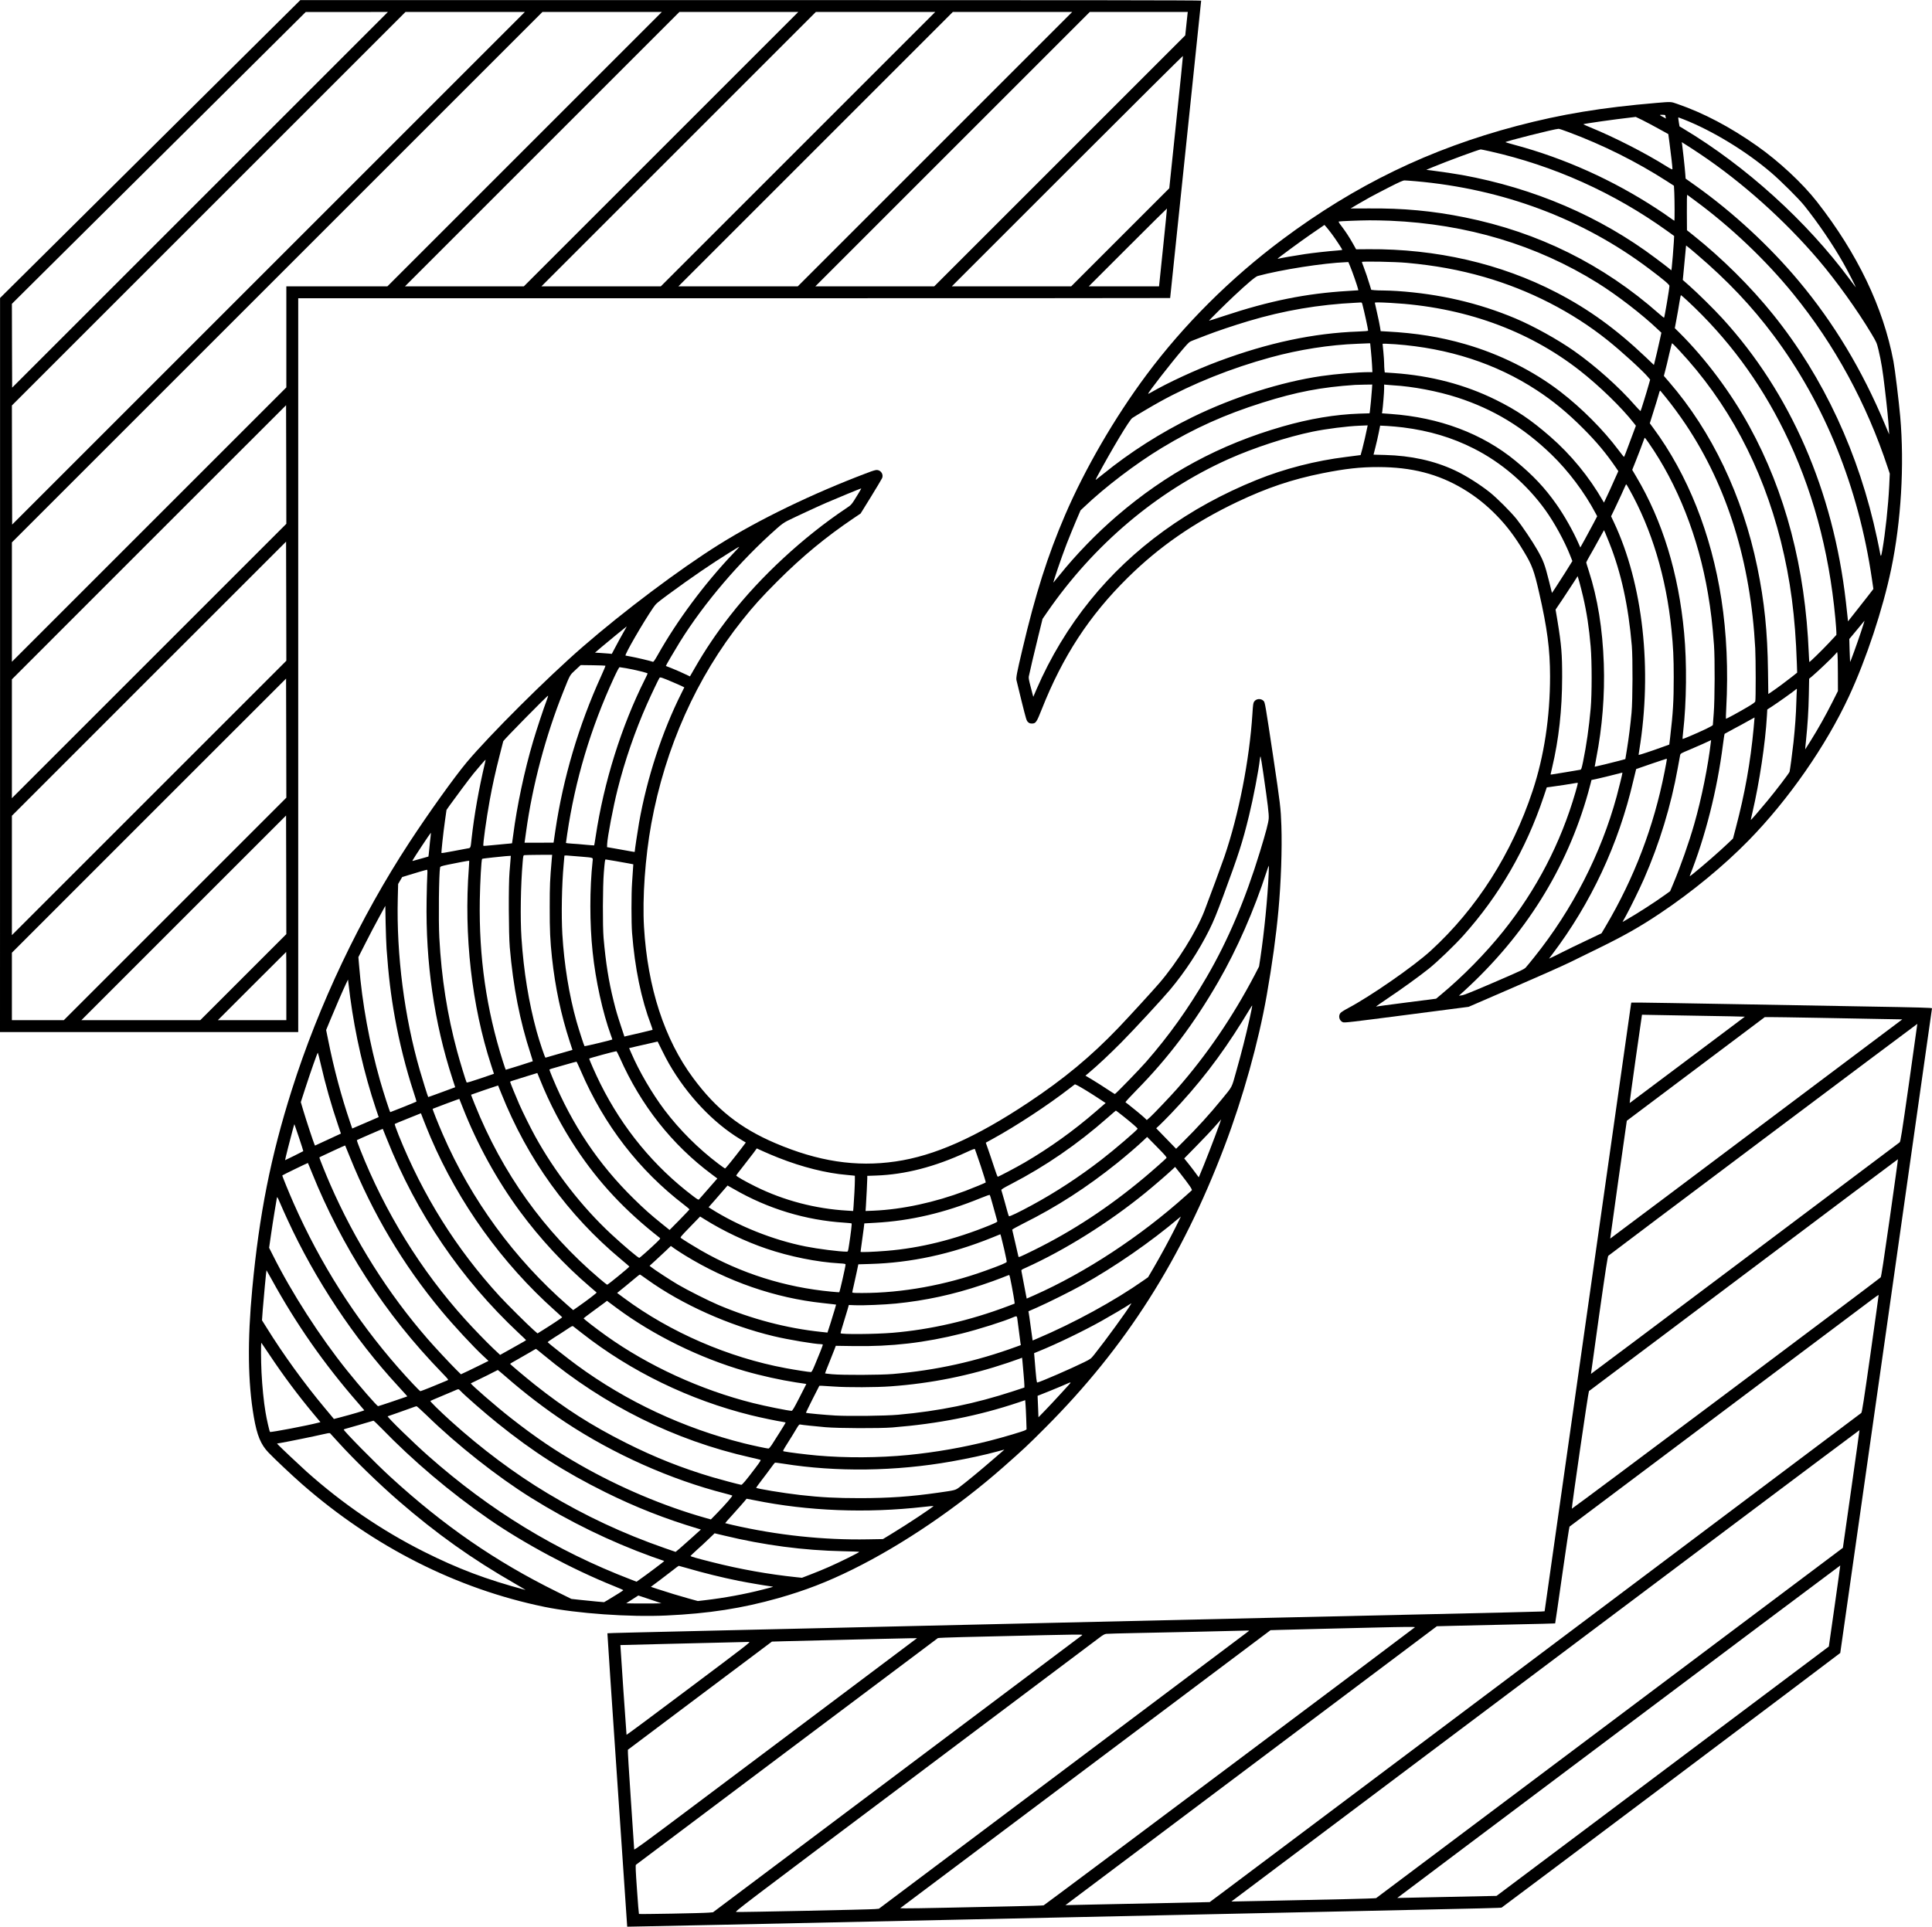
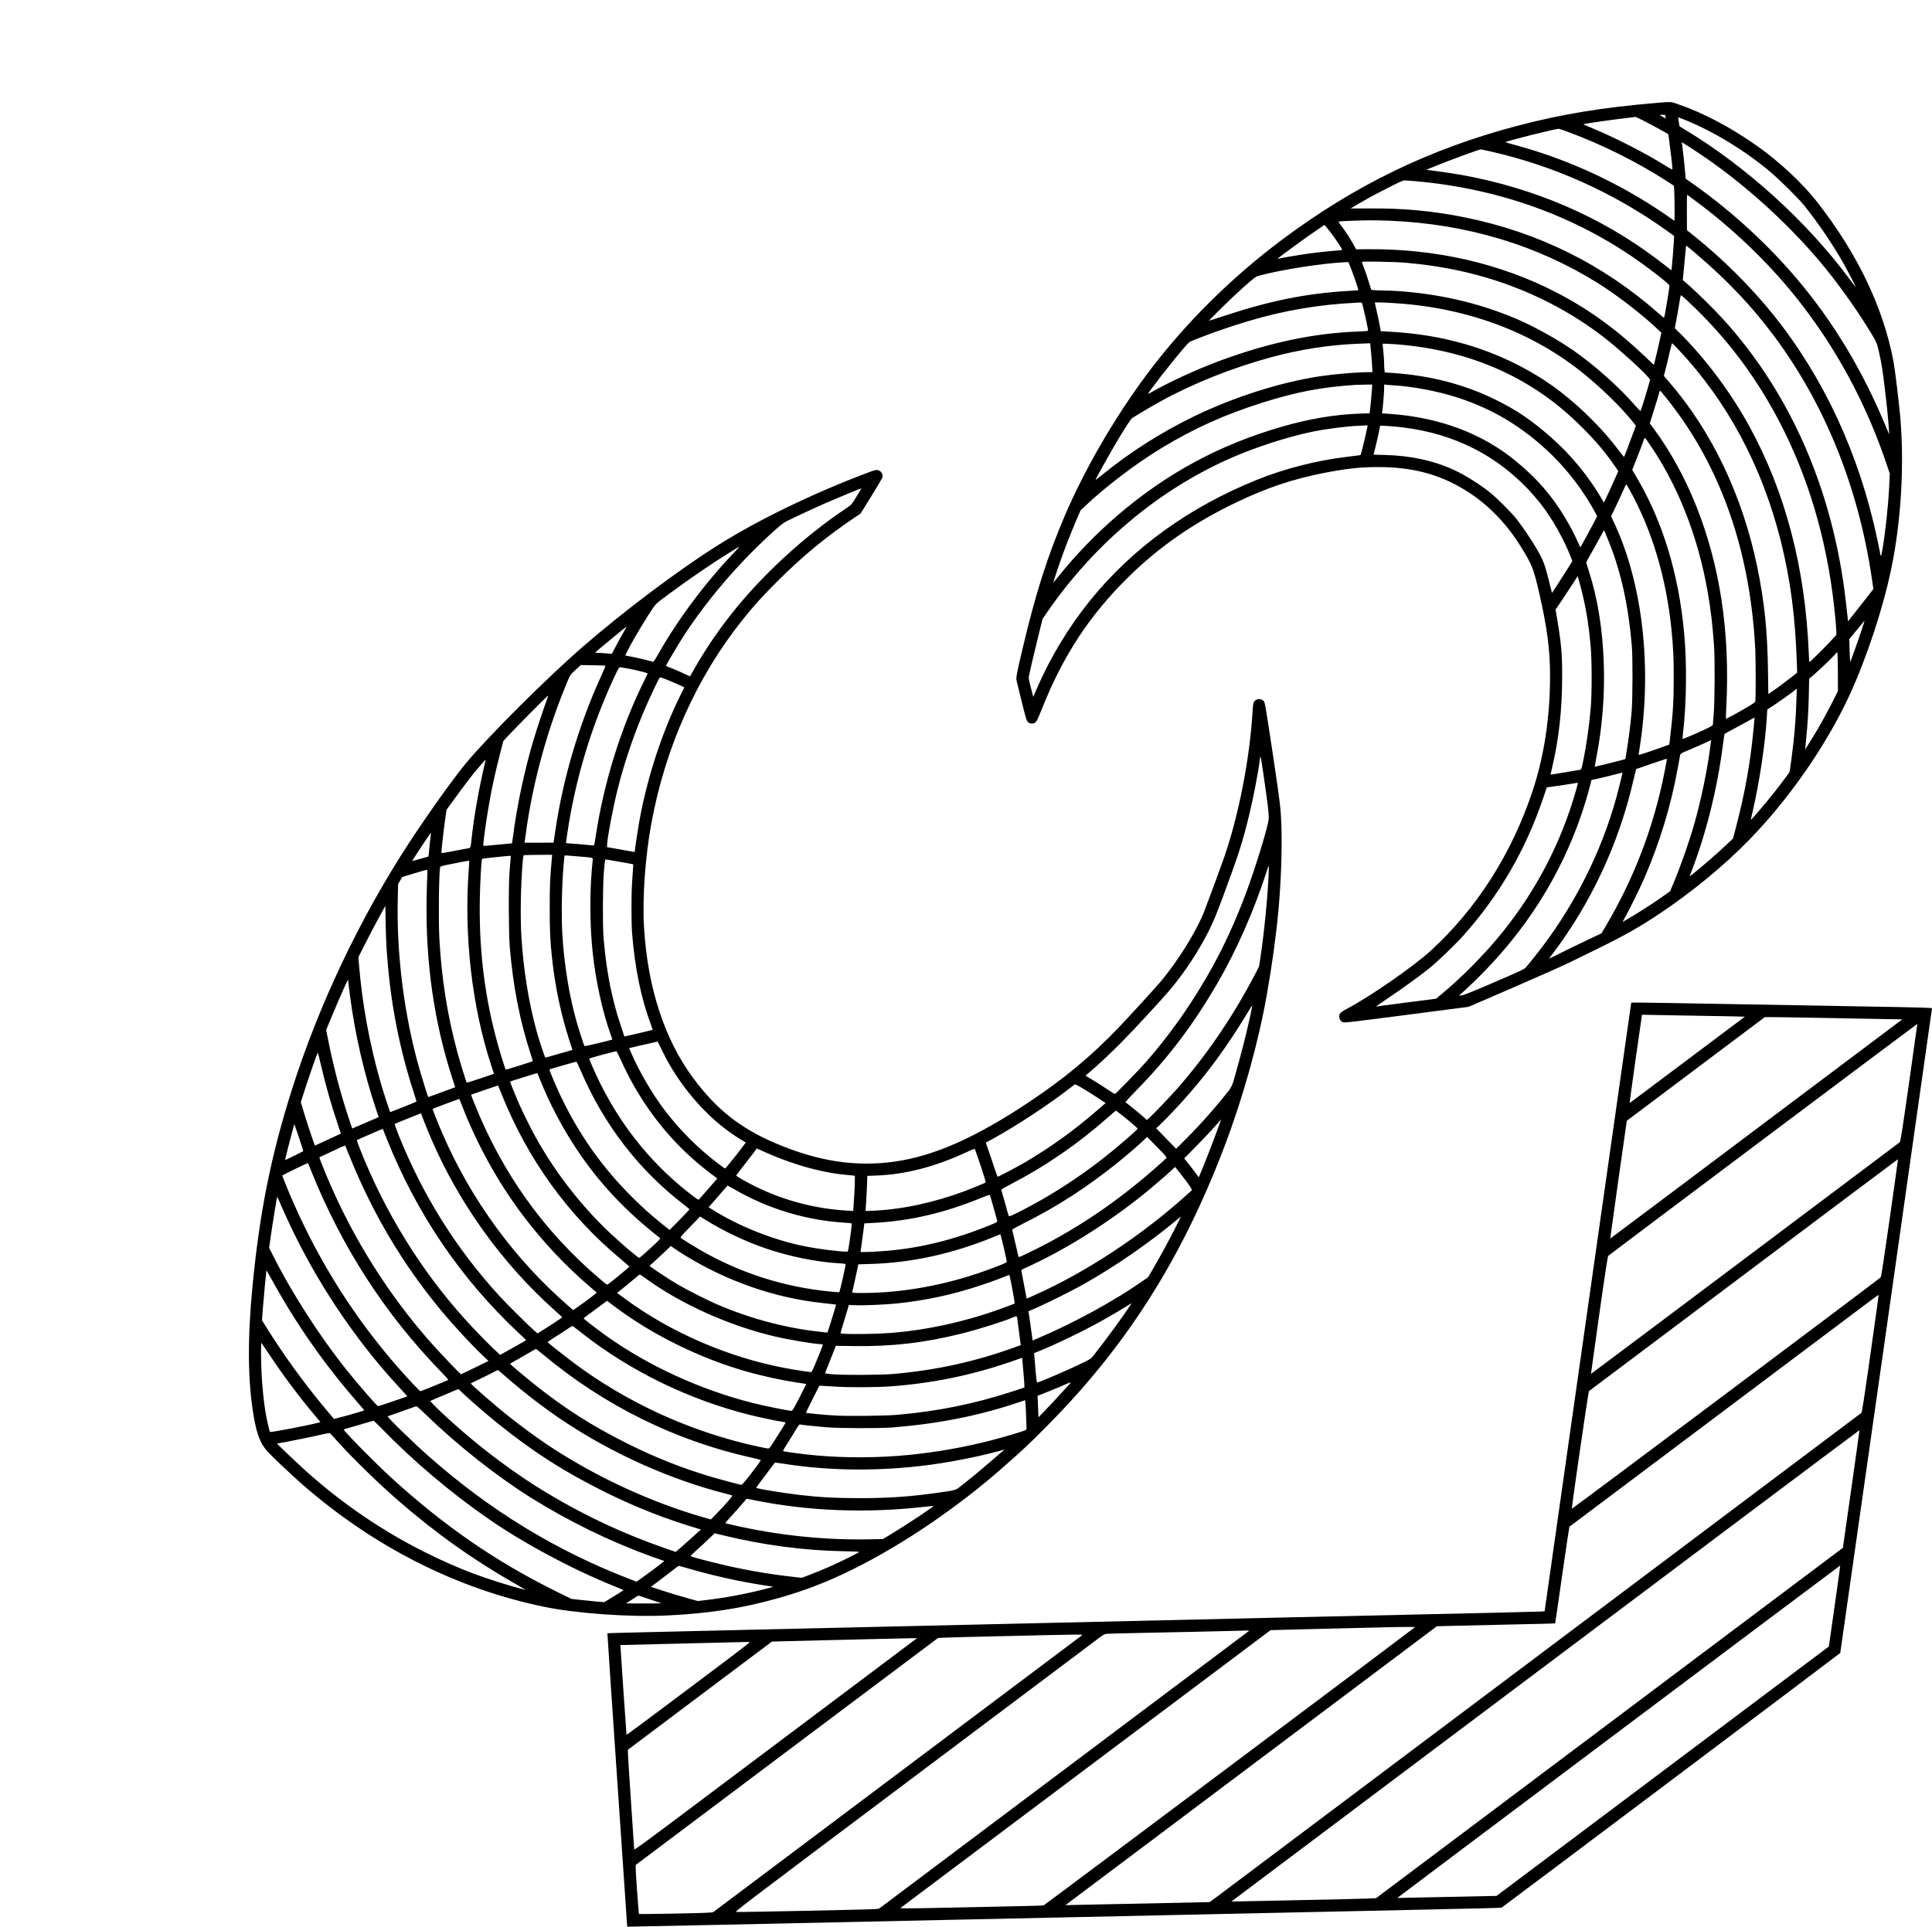
<svg xmlns="http://www.w3.org/2000/svg" version="1.0" width="988.925mm" height="986.356mm" viewBox="0 0 3738 3728" preserveAspectRatio="xMidYMid meet">
  <g transform="translate(0,3728) scale(0.1,-0.1)" fill="#000000" stroke="none">
-     <path d="M2906 34398 l-2905 -2883 0 -7102 -1 -7103 2885 0 2885 0 0 7100 0 7100 8435 0 c4639 0 8435 2 8435 4 0 3 135 1296 300 2875 165 1578 300 2874 300 2880 0 8 -2479 11 -8715 11 l-8714 0 -2905 -2882z m964 -983 l-3635 -3635 -3 811 -2 811 617 613 c340 337 1619 1607 2843 2823 l2225 2211 795 0 795 1 -3635 -3635z m1325 -1325 l-4960 -4960 -3 1152 -2 1153 3807 3807 3808 3808 1155 0 1155 0 -4960 -4960z m4955 2305 l-2655 -2655 -977 0 -978 0 0 -978 0 -977 -2655 -2655 -2655 -2655 0 1155 0 1155 5132 5132 5133 5133 1155 0 1155 0 -2655 -2655z m2640 0 l-2655 -2655 -1150 0 -1150 0 2655 2655 2655 2655 1150 0 1150 0 -2655 -2655z m2650 0 l-2655 -2655 -1155 0 -1155 0 2655 2655 2655 2655 1155 0 1155 0 -2655 -2655z m2650 0 l-2655 -2655 -1155 0 -1155 0 2655 2655 2655 2655 1155 0 1155 0 -2655 -2655z m4885 2608 c-3 -27 -14 -129 -24 -227 l-19 -179 -2428 -2428 -2429 -2429 -1150 0 -1150 0 2655 2655 2655 2655 948 0 948 0 -6 -47z m-219 -2091 l-133 -1274 -949 -949 -949 -949 -1155 0 -1155 0 2235 2235 c1229 1229 2236 2230 2237 2223 2 -7 -57 -586 -131 -1286z m-253 -2421 l-78 -751 -680 0 -680 0 755 755 c415 415 756 753 758 751 2 -2 -32 -342 -75 -755z m-19618 -8001 l-2655 -2655 0 1150 0 1150 2652 2653 2653 2652 3 -1147 2 -1148 -2655 -2655z m0 -2650 l-2655 -2655 0 1155 0 1155 2652 2653 2653 2652 3 -1152 2 -1153 -2655 -2655z m503 -2147 l-2153 -2153 -502 0 -503 0 0 652 0 653 2652 2653 2653 2652 3 -1152 2 -1153 -2152 -2152z m1320 -1320 l-833 -833 -1150 0 -1150 0 1980 1980 1980 1980 3 -1147 2 -1148 -832 -832z m832 -173 l0 -660 -662 0 -663 0 660 660 c363 363 661 660 662 660 2 0 3 -297 3 -660z" />
    <path d="M32050 35290 c-1063 -90 -1838 -218 -2704 -446 -1683 -445 -3121 -1141 -4533 -2195 -1005 -750 -1910 -1652 -2633 -2624 -613 -824 -1185 -1809 -1573 -2710 -338 -787 -574 -1529 -827 -2605 -104 -440 -123 -539 -114 -589 4 -20 49 -205 100 -411 88 -351 95 -377 124 -402 24 -22 40 -28 75 -28 75 0 91 24 189 272 407 1030 921 1817 1668 2553 607 599 1281 1065 2113 1462 576 274 1061 438 1655 557 436 87 730 120 1075 119 644 0 1161 -133 1645 -423 242 -145 450 -311 651 -518 196 -202 351 -408 524 -697 157 -260 197 -368 293 -790 157 -686 212 -1101 212 -1621 0 -790 -115 -1548 -338 -2219 -403 -1214 -1080 -2276 -1970 -3091 -331 -303 -1170 -885 -1604 -1114 -65 -34 -129 -75 -143 -91 -47 -57 -23 -151 46 -179 29 -13 145 1 1233 142 l1201 156 870 377 c479 207 969 425 1090 485 121 60 371 182 555 272 502 246 803 417 1184 672 625 418 1233 919 1716 1412 770 786 1499 1832 1945 2794 333 716 653 1682 815 2458 193 926 257 2013 175 2952 -26 293 -103 927 -131 1070 -198 1044 -695 2082 -1478 3085 -280 359 -738 786 -1166 1086 -520 366 -1032 635 -1537 809 -130 45 -112 44 -403 20z m170 -242 c0 -7 3 -24 7 -36 l6 -24 -49 26 c-84 43 -85 46 -21 46 39 0 57 -4 57 -12z m-447 -89 c67 -33 208 -108 313 -166 l192 -106 21 -156 c32 -238 62 -503 59 -522 -2 -12 -28 0 -118 56 -405 254 -997 557 -1467 750 -79 32 -141 60 -140 62 12 11 611 96 932 132 44 4 81 9 83 10 1 0 57 -26 125 -60z m803 12 c554 -218 1207 -615 1693 -1031 185 -158 533 -504 638 -635 271 -339 548 -746 756 -1112 85 -148 258 -487 239 -468 -5 6 -56 73 -113 150 -835 1127 -2012 2193 -3219 2916 l-75 45 -12 70 c-12 71 -15 104 -10 104 2 0 48 -18 103 -39z m-2231 -245 c675 -252 1315 -572 1901 -948 l141 -91 7 -135 c7 -160 8 -542 1 -542 -3 0 -47 30 -98 67 -50 37 -162 113 -247 168 -844 552 -1779 973 -2735 1230 -99 27 -183 52 -188 55 -16 13 948 256 1028 259 11 1 97 -28 190 -63z m2554 -429 c812 -545 1629 -1277 2282 -2042 346 -406 751 -970 1027 -1431 101 -170 102 -173 137 -315 53 -223 81 -395 124 -764 44 -368 66 -600 76 -765 l6 -105 -84 200 c-442 1053 -983 1952 -1664 2767 -567 678 -1279 1336 -2004 1851 l-186 132 -7 95 c-7 103 -53 524 -62 578 l-6 33 98 -62 c55 -34 173 -112 263 -172z m-4075 57 c1238 -278 2404 -803 3434 -1543 l133 -96 -6 -115 c-7 -128 -32 -429 -41 -502 l-7 -48 -56 46 c-31 25 -141 110 -246 188 -1075 809 -2352 1357 -3749 1611 -133 24 -379 61 -591 88 l-100 12 130 54 c282 117 886 339 924 341 8 0 86 -16 175 -36z m-1439 -579 c1695 -149 3240 -728 4525 -1697 268 -201 390 -304 390 -328 0 -51 -94 -607 -104 -617 -2 -3 -46 32 -98 78 -1081 954 -2333 1576 -3758 1864 -623 126 -1193 179 -1863 173 -191 -2 -347 -2 -347 -1 0 2 252 148 370 214 52 29 217 115 365 191 212 108 279 138 310 138 22 0 117 -7 210 -15z m5410 -375 c692 -509 1369 -1152 1900 -1805 804 -989 1417 -2116 1830 -3365 l38 -114 -11 -241 c-19 -386 -75 -906 -133 -1238 -22 -129 -31 -140 -44 -57 -4 25 -29 151 -57 280 -346 1635 -1036 3122 -2012 4335 -432 538 -983 1085 -1544 1533 l-123 98 -2 346 c-1 230 1 344 8 339 6 -5 73 -54 150 -111z m-5900 -390 c1487 -64 2837 -469 4018 -1206 377 -236 855 -604 1161 -895 l70 -66 -28 -129 c-27 -127 -87 -382 -107 -457 l-10 -38 -157 150 c-572 544 -1102 928 -1727 1252 -1080 560 -2329 847 -3633 838 l-244 -2 -61 109 c-80 141 -138 228 -220 337 -44 56 -63 89 -55 92 18 6 402 22 593 23 88 1 268 -3 400 -8z m-1127 -257 c66 -87 202 -293 202 -307 0 -2 -37 -7 -82 -11 -187 -14 -483 -47 -643 -71 -168 -25 -488 -80 -512 -89 -7 -2 -13 -2 -13 1 0 9 465 351 645 474 99 68 198 136 220 151 l40 28 33 -37 c18 -20 68 -83 110 -139z m7062 -394 c596 -509 1064 -1004 1486 -1569 992 -1329 1642 -2938 1902 -4716 l28 -190 -108 -140 c-60 -76 -171 -217 -246 -313 l-137 -174 -8 79 c-4 43 -19 178 -33 299 -246 2152 -1070 4042 -2391 5487 -159 174 -485 496 -647 638 l-118 104 6 56 c7 69 45 463 52 548 l6 62 26 -19 c15 -10 97 -79 182 -152z m-5610 -164 c547 -50 1017 -136 1500 -275 872 -252 1695 -673 2380 -1220 272 -217 683 -592 789 -719 l38 -46 -24 -85 c-49 -175 -155 -515 -161 -522 -4 -4 -53 46 -109 110 -303 349 -770 766 -1181 1054 -317 222 -781 479 -1131 627 -717 301 -1466 475 -2291 531 -80 5 -197 10 -261 10 -64 0 -144 3 -177 6 l-62 7 -26 86 c-34 116 -90 280 -125 369 -16 40 -29 78 -29 84 0 16 649 4 870 -17z m-1096 -72 c40 -94 139 -379 150 -429 l7 -30 -203 -13 c-807 -48 -1515 -191 -2398 -484 -157 -52 -286 -93 -288 -92 -5 5 321 327 483 479 266 249 417 376 460 387 451 122 1270 250 1706 267 l47 2 36 -87z m6524 -662 c775 -720 1393 -1552 1871 -2521 537 -1087 867 -2293 991 -3624 11 -121 20 -243 20 -271 l0 -50 -147 -158 c-131 -139 -364 -367 -376 -367 -2 0 -7 75 -11 168 -67 1653 -452 3123 -1152 4398 -358 653 -851 1311 -1351 1807 l-89 88 31 167 c18 92 43 236 56 320 13 83 27 152 32 152 4 0 60 -49 125 -109z m-6289 -68 c35 -130 111 -480 111 -508 0 -9 -52 -14 -187 -19 -868 -31 -1745 -217 -2708 -576 -435 -162 -982 -415 -1313 -607 -24 -14 -45 -24 -47 -21 -12 12 442 596 667 858 123 143 126 145 199 174 41 15 154 59 251 97 208 81 548 195 826 278 683 204 1356 319 2077 354 33 2 72 4 87 5 24 2 29 -3 37 -35z m546 27 c1400 -75 2652 -522 3655 -1305 385 -301 821 -725 1055 -1026 l36 -46 -80 -214 c-117 -318 -145 -389 -151 -389 -4 0 -50 59 -104 130 -294 393 -710 811 -1126 1132 -526 405 -1178 730 -1849 922 -481 138 -942 212 -1502 242 l-126 7 -12 76 c-6 42 -31 164 -56 271 -25 107 -45 198 -45 202 0 11 76 10 305 -2z m-395 -782 c0 -2 7 -66 14 -143 8 -77 18 -202 22 -277 l7 -138 -59 0 c-235 -1 -639 -34 -929 -76 -781 -114 -1702 -408 -2490 -793 -620 -304 -1204 -675 -1735 -1106 -69 -55 -131 -105 -138 -109 -7 -4 4 23 24 61 291 539 626 1098 681 1135 65 44 400 242 535 316 639 353 1381 649 2140 857 555 152 1142 244 1688 264 107 5 205 9 218 9 12 1 22 1 22 0z m5968 -125 c949 -1012 1615 -2259 1977 -3703 186 -746 280 -1456 310 -2365 l6 -180 -108 -86 c-111 -88 -280 -213 -389 -287 l-61 -41 -6 437 c-10 775 -69 1349 -208 2022 -285 1378 -879 2625 -1707 3581 l-100 116 27 104 c16 57 50 200 76 317 27 116 52 212 56 212 4 0 61 -57 127 -127z m-5483 107 c1031 -76 1949 -374 2735 -888 319 -208 603 -442 905 -746 256 -256 441 -478 629 -753 l47 -69 -85 -189 c-46 -105 -108 -242 -139 -305 l-54 -115 -19 33 c-267 465 -618 894 -1020 1244 -374 326 -652 514 -1057 714 -594 293 -1254 466 -1968 516 l-177 12 -6 51 c-3 27 -6 84 -6 125 0 41 -7 143 -15 225 -8 83 -15 151 -15 153 0 5 112 1 245 -8z m-451 -872 c-6 -104 -32 -373 -40 -429 l-6 -36 -197 -6 c-467 -16 -964 -99 -1486 -249 -1215 -349 -2245 -905 -3206 -1731 -395 -340 -789 -746 -1109 -1144 -57 -71 -109 -135 -117 -143 -19 -21 151 478 254 745 47 121 127 317 177 435 l92 215 70 66 c405 386 996 836 1499 1141 633 383 1225 649 1955 879 654 206 1133 298 1790 342 25 2 109 4 187 5 l143 2 -6 -92z m411 77 c377 -21 861 -113 1242 -236 697 -226 1274 -575 1821 -1104 324 -313 639 -731 851 -1132 l33 -62 -72 -138 c-40 -76 -113 -212 -163 -302 l-91 -164 -35 79 c-104 238 -275 540 -426 754 -226 322 -453 563 -794 844 -642 528 -1472 840 -2416 907 l-167 12 6 37 c12 77 36 368 36 443 l0 77 38 -4 c20 -3 82 -8 137 -11z m5276 -235 c118 -145 267 -347 386 -525 803 -1203 1253 -2655 1343 -4330 11 -210 12 -985 1 -1025 -5 -19 -42 -46 -146 -108 -183 -108 -416 -235 -422 -229 -2 3 0 92 6 199 40 742 8 1454 -94 2115 -195 1263 -652 2411 -1317 3311 l-68 92 73 233 c41 127 84 272 98 320 22 81 25 87 39 70 8 -10 54 -66 101 -123z m-5776 -572 c-22 -114 -70 -321 -97 -423 l-33 -120 -55 -7 c-30 -4 -131 -17 -225 -29 -589 -72 -1196 -228 -1730 -444 -1312 -530 -2405 -1321 -3223 -2333 -417 -516 -770 -1100 -1036 -1716 l-64 -149 -11 39 c-5 21 -26 101 -46 178 -26 99 -35 149 -30 175 11 62 102 451 186 791 l80 325 86 125 c904 1312 2131 2348 3509 2966 496 222 1134 430 1634 533 264 54 658 104 900 114 41 2 94 4 118 5 l44 2 -7 -32z m693 -8 c505 -64 945 -195 1362 -406 541 -272 1033 -696 1392 -1197 173 -241 365 -592 474 -866 l46 -117 -137 -220 c-76 -120 -165 -259 -198 -308 l-60 -89 -57 229 c-81 324 -110 401 -230 610 -90 159 -295 462 -396 589 -114 142 -379 407 -519 519 -196 156 -477 333 -683 428 -396 184 -844 282 -1342 295 l-225 6 37 146 c21 80 49 207 64 281 l27 135 139 -7 c76 -4 214 -17 306 -28z m4747 -294 c564 -809 964 -1825 1150 -2919 56 -328 87 -593 117 -997 19 -260 16 -1057 -5 -1324 -9 -115 -17 -215 -17 -223 0 -9 -54 -40 -132 -77 -188 -89 -447 -200 -453 -194 -3 3 2 63 10 134 66 574 74 1336 19 1919 -106 1150 -419 2170 -926 3022 l-78 132 71 178 c57 142 135 348 164 431 2 6 7 12 9 12 3 0 35 -42 71 -94z m-377 -894 c438 -776 720 -1713 821 -2722 34 -337 44 -543 44 -925 0 -458 -13 -684 -69 -1161 l-17 -141 -161 -58 c-174 -64 -427 -147 -432 -143 -1 2 4 41 12 88 256 1569 72 3222 -492 4418 l-53 112 76 158 c77 162 162 345 194 420 10 23 20 42 23 42 3 0 27 -39 54 -88z m-381 -1047 c229 -576 369 -1215 435 -1990 20 -235 17 -1061 -5 -1295 -24 -254 -51 -469 -88 -702 l-32 -196 -121 -33 c-115 -31 -469 -117 -472 -115 -1 1 13 78 31 171 116 592 166 1223 145 1825 -23 670 -120 1269 -291 1796 -27 83 -49 156 -49 161 0 6 29 60 63 120 35 60 113 198 172 307 l109 198 24 -53 c13 -30 48 -117 79 -194z m-508 -1040 c71 -306 116 -599 147 -965 25 -287 25 -927 0 -1200 -33 -370 -82 -711 -147 -1027 -28 -133 -34 -152 -53 -157 -11 -3 -133 -23 -271 -46 -137 -22 -262 -42 -277 -45 -16 -2 -28 -3 -28 0 0 2 13 59 29 127 131 551 194 1123 195 1753 1 446 -14 628 -90 1090 l-37 220 135 200 c74 110 170 256 213 324 l79 123 33 -113 c18 -63 50 -190 72 -284z m5372 -697 c-78 -233 -201 -572 -206 -566 -1 2 -5 102 -9 224 l-6 220 68 81 c37 44 103 123 146 176 43 54 80 97 81 97 2 0 -32 -105 -74 -232z m-442 -796 l1 -333 -109 -217 c-131 -259 -271 -509 -416 -741 -58 -94 -107 -171 -108 -171 -2 0 5 75 15 168 32 314 49 577 55 888 l6 311 51 42 c97 81 398 366 444 421 l47 54 7 -44 c3 -25 7 -195 7 -378z m-794 -319 c-2 -16 -7 -121 -10 -235 -6 -226 -24 -480 -55 -773 -22 -202 -67 -537 -76 -569 -9 -28 -259 -357 -423 -555 -154 -187 -323 -382 -327 -378 -1 1 13 67 32 147 135 578 251 1349 280 1868 l7 124 86 55 c110 71 446 310 462 329 18 22 29 16 24 -13z m-836 -733 c-62 -663 -168 -1258 -345 -1930 l-54 -205 -93 -89 c-158 -152 -496 -447 -701 -611 -36 -29 -48 -35 -42 -20 302 760 530 1660 641 2535 14 112 29 207 33 211 4 3 84 47 177 97 94 49 222 119 285 155 63 36 116 65 117 64 0 -1 -7 -94 -18 -207z m-826 -257 c-56 -483 -182 -1106 -323 -1598 -104 -363 -263 -815 -408 -1160 l-59 -140 -79 -57 c-199 -145 -571 -385 -785 -506 l-57 -32 65 117 c89 163 267 526 351 718 300 686 522 1414 652 2138 22 122 43 237 47 255 8 32 14 36 183 106 133 56 410 179 416 185 0 1 -1 -11 -3 -26z m-853 -347 c0 -8 -20 -118 -45 -244 -208 -1057 -586 -2050 -1138 -2984 l-81 -137 -300 -143 c-166 -78 -371 -178 -456 -221 -85 -44 -179 -90 -208 -103 l-52 -23 58 77 c753 992 1289 2140 1572 3362 29 124 54 227 56 229 4 4 568 196 587 199 4 1 7 -4 7 -12z m-860 -262 c0 -18 -68 -295 -111 -454 -302 -1109 -855 -2188 -1593 -3109 -73 -91 -148 -183 -167 -203 -30 -33 -106 -68 -604 -283 -420 -181 -586 -248 -629 -254 l-60 -8 100 90 c1182 1080 1990 2371 2402 3842 22 77 45 163 51 191 l12 51 142 31 c78 18 210 49 292 71 174 45 165 43 165 35z m-909 -376 c-283 -979 -754 -1885 -1396 -2687 -345 -431 -781 -875 -1210 -1231 l-90 -75 -570 -73 c-313 -40 -579 -76 -590 -79 -11 -3 84 64 210 149 288 193 604 421 807 582 171 137 496 449 672 645 696 778 1210 1666 1551 2681 l62 185 64 8 c81 9 453 66 499 76 19 4 36 4 38 0 2 -4 -19 -86 -47 -181z" />
    <path d="M16780 28131 c-1052 -397 -2099 -904 -2880 -1394 -756 -474 -1829 -1280 -2630 -1976 -688 -598 -1795 -1701 -2240 -2231 -242 -290 -731 -973 -1106 -1545 -957 -1462 -1757 -3147 -2280 -4800 -406 -1283 -628 -2402 -763 -3840 -96 -1014 -86 -1813 30 -2485 62 -356 134 -531 282 -686 114 -120 473 -458 652 -614 1384 -1211 2992 -2025 4690 -2374 625 -128 1640 -200 2355 -167 826 38 1466 138 2168 336 523 149 943 311 1437 555 970 479 2034 1202 2920 1984 391 345 464 413 810 760 1554 1556 2637 3257 3467 5446 357 939 658 2019 817 2925 106 604 180 1139 226 1640 50 545 72 1184 57 1635 -12 348 -21 419 -157 1330 -154 1023 -160 1058 -186 1086 -50 54 -144 48 -184 -12 -18 -26 -22 -58 -33 -230 -57 -899 -265 -1959 -542 -2769 -58 -168 -283 -780 -387 -1050 -153 -397 -527 -997 -874 -1400 -137 -159 -582 -645 -792 -865 -530 -553 -1049 -984 -1742 -1445 -1015 -675 -1816 -1031 -2570 -1140 -763 -111 -1497 1 -2328 356 -675 289 -1138 655 -1582 1254 -559 751 -886 1756 -955 2930 -33 560 23 1347 141 1995 270 1475 875 2831 1762 3942 217 273 375 448 681 754 479 479 939 858 1476 1220 l131 88 201 325 c110 179 207 341 215 360 29 69 -19 149 -94 157 -29 3 -75 -10 -193 -55z m-177 -408 c-134 -218 -124 -207 -240 -284 -819 -548 -1649 -1316 -2232 -2064 -268 -343 -494 -679 -695 -1032 l-87 -151 -122 57 c-67 32 -171 77 -232 101 -60 23 -111 43 -112 44 -4 4 168 298 272 466 471 757 1162 1565 1876 2196 84 75 137 113 204 147 151 75 549 260 750 348 196 85 664 278 677 279 4 0 -22 -48 -59 -107z m-2303 -1028 c0 -2 -52 -60 -117 -127 -559 -590 -1080 -1291 -1457 -1961 -62 -109 -82 -137 -95 -132 -37 15 -333 85 -421 100 -52 9 -100 18 -107 20 -26 8 335 634 534 925 56 81 67 91 293 258 459 337 832 592 1190 814 182 112 180 111 180 103z m-2241 -1657 c-39 -68 -105 -188 -146 -267 l-76 -143 -61 6 c-33 3 -107 8 -163 12 l-101 6 126 108 c135 114 484 400 488 400 2 0 -29 -55 -67 -122z m-345 -639 c3 -3 -34 -93 -83 -200 -434 -953 -736 -1975 -886 -2989 -14 -96 -28 -188 -30 -205 l-5 -30 -281 -1 -280 0 5 35 c3 20 15 104 26 186 122 889 377 1848 720 2705 134 336 123 314 235 418 l100 93 237 -3 c130 -2 239 -6 242 -9z m404 -49 c153 -26 412 -90 412 -101 0 -5 -24 -58 -54 -117 -453 -904 -792 -1984 -951 -3037 -14 -93 -27 -171 -29 -173 -2 -2 -75 4 -163 12 -87 9 -209 19 -270 22 -62 4 -113 10 -113 13 0 3 11 83 25 176 153 1040 454 2045 902 3018 67 144 101 207 112 207 9 0 67 -9 129 -20z m906 -272 c77 -33 157 -68 178 -79 l38 -19 -56 -113 c-372 -740 -666 -1639 -819 -2502 -27 -152 -85 -541 -85 -569 0 -2 -35 3 -77 11 -43 9 -163 30 -268 48 l-190 33 2 60 c6 137 117 723 204 1065 137 546 337 1125 564 1637 87 196 231 498 246 516 13 15 48 4 263 -88z m-2445 -344 c-56 -145 -199 -576 -264 -797 -168 -566 -313 -1250 -385 -1811 -11 -88 -22 -161 -23 -163 -2 -2 -59 -7 -128 -13 -68 -5 -191 -17 -272 -26 -82 -9 -151 -13 -154 -10 -14 14 57 523 122 881 55 301 108 539 191 865 37 140 68 265 71 278 6 24 858 890 867 881 3 -3 -8 -41 -25 -85z m13865 -1429 c86 -593 108 -775 103 -860 -5 -82 -52 -261 -171 -650 -283 -925 -618 -1714 -1029 -2420 -361 -619 -727 -1132 -1174 -1644 -125 -143 -589 -621 -603 -621 -4 0 -71 43 -150 95 -78 52 -204 132 -280 178 l-139 83 72 60 c163 137 396 355 624 585 250 253 776 822 938 1014 293 349 559 755 761 1160 84 170 135 293 268 650 299 807 376 1046 501 1559 84 343 186 875 211 1096 5 47 9 59 15 45 4 -11 28 -159 53 -330z m-15061 213 c-119 -505 -208 -1008 -258 -1458 -23 -206 -13 -186 -97 -200 -40 -7 -164 -30 -276 -52 -112 -22 -206 -37 -210 -34 -7 8 32 375 68 630 l29 204 62 89 c109 153 379 514 459 613 85 105 229 270 234 270 3 0 -2 -28 -11 -62z m-1053 -1434 c-6 -43 -17 -146 -24 -227 -8 -81 -15 -149 -17 -151 -2 -1 -66 -19 -142 -40 -75 -20 -145 -40 -154 -43 -12 -5 -15 -2 -10 10 9 24 349 538 353 534 2 -2 -1 -39 -6 -83z m2346 -421 c-36 -421 -40 -508 -40 -933 -1 -456 8 -644 44 -984 63 -576 174 -1099 342 -1617 l54 -165 -255 -73 c-141 -40 -261 -75 -267 -77 -10 -4 -116 311 -170 506 -154 561 -252 1163 -295 1815 -25 373 -15 1020 23 1457 10 126 13 137 32 141 12 2 138 5 280 6 l259 1 -7 -77z m569 41 c245 -21 229 -15 221 -83 -58 -537 -59 -1206 0 -1761 57 -550 194 -1174 353 -1610 17 -46 30 -84 28 -85 -18 -11 -532 -134 -538 -128 -10 11 -110 322 -154 476 -145 515 -240 1104 -275 1691 -21 373 -11 948 25 1342 8 89 15 167 15 173 0 13 12 12 325 -15z m-1368 -66 c-4 -46 -12 -150 -19 -233 -21 -243 -17 -1199 5 -1455 66 -768 195 -1425 403 -2062 25 -77 44 -142 41 -144 -4 -4 -512 -164 -521 -164 -3 0 -28 71 -55 158 -322 1014 -466 2019 -448 3127 6 351 30 783 45 796 4 4 99 16 212 28 276 28 270 28 309 29 l34 2 -6 -82z m2018 -17 c94 -16 212 -37 264 -47 l94 -18 -7 -106 c-4 -58 -12 -172 -17 -255 -15 -208 -15 -778 0 -965 54 -684 177 -1282 368 -1784 18 -49 31 -91 29 -94 -3 -2 -110 -28 -238 -58 -128 -29 -250 -57 -270 -62 l-37 -10 -65 197 c-78 238 -94 291 -145 496 -95 381 -151 736 -193 1215 -20 230 -17 1004 5 1270 18 217 23 250 35 250 4 0 84 -13 177 -29z m-2824 -137 c-98 -1303 56 -2664 432 -3816 l54 -166 -261 -89 c-173 -59 -263 -86 -268 -78 -13 21 -130 404 -183 600 -191 706 -304 1424 -345 2200 -18 339 -8 1254 15 1361 4 19 23 25 152 53 157 34 406 79 411 76 2 -2 -2 -65 -7 -141z m15475 -111 c-20 -460 -85 -1126 -161 -1632 l-25 -163 -81 -157 c-427 -816 -933 -1558 -1507 -2211 -126 -143 -459 -493 -523 -550 l-61 -53 -41 40 c-44 42 -240 204 -317 263 -25 18 -49 37 -54 41 -5 5 90 109 215 236 614 624 1114 1288 1581 2098 363 630 691 1378 939 2143 18 56 35 102 38 102 2 0 1 -71 -3 -157z m-16279 -30 c-4 -60 -10 -274 -13 -478 -21 -1212 147 -2376 499 -3456 l54 -167 -260 -96 c-143 -53 -261 -95 -262 -94 -7 7 -112 343 -161 513 -300 1034 -455 2236 -428 3330 l7 280 39 67 40 68 102 31 c166 52 360 108 375 109 11 0 13 -19 8 -107z m-788 -1418 c37 -519 84 -910 162 -1340 86 -480 215 -990 360 -1433 34 -101 59 -186 56 -188 -5 -6 -498 -204 -506 -204 -9 0 -133 385 -196 605 -205 718 -349 1503 -408 2238 l-13 157 136 268 c74 147 191 370 260 495 l125 229 6 -334 c4 -183 12 -405 18 -493z m-704 -940 c97 -727 269 -1476 498 -2161 l54 -160 -256 -111 -256 -110 -43 126 c-167 491 -313 1035 -421 1578 l-41 202 84 203 c100 243 237 559 296 683 l43 90 9 -75 c5 -41 20 -160 33 -265z m17400 -427 c-72 -325 -155 -650 -257 -1011 -91 -326 -68 -280 -276 -535 -232 -285 -485 -563 -749 -824 l-138 -137 -192 198 -193 199 68 63 c37 34 134 133 216 218 532 556 961 1111 1383 1791 77 124 151 244 164 267 13 23 25 38 27 33 2 -5 -22 -123 -53 -262z m-11230 -863 c351 -610 852 -1140 1377 -1458 l108 -65 -86 -114 c-146 -191 -305 -388 -315 -388 -6 0 -63 40 -129 90 -389 294 -749 653 -1042 1040 -242 321 -492 749 -646 1107 l-40 92 131 31 c73 17 197 45 277 63 l144 33 82 -166 c44 -91 107 -210 139 -265z m-951 113 c407 -918 1009 -1680 1778 -2252 l107 -80 -57 -65 c-51 -60 -267 -306 -298 -340 -10 -11 -30 0 -114 64 -755 571 -1361 1307 -1794 2175 -86 173 -216 465 -216 486 0 8 487 140 525 143 6 1 37 -59 69 -131z m-5786 -128 c86 -377 205 -796 331 -1165 l57 -170 -250 -116 -251 -116 -12 26 c-19 41 -157 459 -213 646 l-50 169 85 263 c105 324 235 693 244 693 3 0 30 -104 59 -230z m5031 -125 c449 -1045 1125 -1921 1999 -2590 56 -43 102 -82 102 -86 0 -5 -87 -97 -192 -204 l-193 -195 -146 117 c-228 184 -339 283 -548 488 -679 666 -1190 1427 -1567 2332 -35 85 -64 158 -64 163 0 5 17 14 38 20 20 5 136 39 257 74 121 35 224 63 229 62 4 -1 43 -83 85 -181z m-791 -165 c181 -454 425 -919 697 -1330 440 -664 948 -1207 1617 -1730 19 -15 17 -19 -58 -92 -128 -123 -325 -298 -335 -298 -23 0 -307 240 -545 461 -566 527 -1089 1199 -1471 1894 -86 156 -234 454 -305 614 -63 143 -178 425 -178 438 0 5 26 16 58 25 31 10 149 47 262 82 113 35 206 64 206 63 1 -1 24 -58 52 -127z m10392 -110 c71 -36 242 -140 399 -243 l153 -101 -30 -25 c-17 -14 -90 -78 -164 -142 -424 -367 -887 -700 -1373 -984 -154 -90 -504 -275 -521 -275 -6 0 -38 87 -72 193 -35 105 -84 254 -111 329 l-48 137 131 72 c453 248 1073 655 1481 972 61 47 111 86 113 86 1 1 21 -8 42 -19z m-11142 -155 c511 -1279 1286 -2354 2318 -3214 88 -73 160 -136 161 -139 3 -11 -415 -352 -430 -352 -5 0 -70 52 -145 116 -1075 913 -1882 2042 -2418 3379 -40 99 -71 181 -70 182 4 4 521 181 523 179 0 0 28 -68 61 -151z m-745 -275 c277 -707 661 -1406 1103 -2006 392 -533 864 -1042 1359 -1464 66 -56 124 -106 128 -110 8 -7 -175 -147 -371 -284 l-82 -57 -106 92 c-1030 897 -1867 2042 -2417 3309 -95 219 -202 489 -196 494 5 5 513 194 516 192 0 0 30 -75 66 -166z m12782 -171 c163 -130 275 -227 275 -240 0 -21 -451 -408 -699 -599 -433 -335 -883 -629 -1341 -878 -260 -141 -439 -227 -449 -216 -5 5 -18 47 -31 94 -19 73 -100 362 -116 411 -4 13 37 39 188 117 662 343 1284 770 1865 1282 87 77 160 139 163 140 3 0 68 -50 145 -111z m-13401 -414 c542 -1265 1381 -2433 2402 -3344 76 -69 140 -127 141 -130 3 -6 -215 -151 -385 -256 l-92 -57 -78 68 c-126 113 -514 498 -657 654 -834 910 -1481 1942 -1952 3114 -46 115 -80 213 -76 217 5 4 120 52 258 107 l249 100 57 -147 c31 -80 91 -227 133 -326z m15259 258 c-93 -262 -297 -787 -385 -991 l-15 -33 -61 83 c-33 46 -96 128 -140 183 l-80 99 241 246 c133 135 294 305 357 378 63 72 116 131 117 132 0 0 -14 -44 -34 -97z m-17808 -256 c48 -142 85 -260 83 -262 -5 -5 -347 -175 -352 -175 -2 0 24 111 59 248 71 276 118 452 121 449 1 -1 41 -118 89 -260z m1700 -27 c574 -1443 1433 -2707 2550 -3754 77 -72 141 -133 142 -136 3 -6 -22 -21 -291 -171 l-210 -117 -137 129 c-136 130 -364 365 -535 554 -857 947 -1558 2082 -2038 3299 -37 92 -64 171 -61 174 6 7 499 221 501 218 1 0 37 -89 79 -196z m15083 -368 c-23 -27 -280 -254 -433 -382 -685 -573 -1384 -1032 -2130 -1400 -271 -133 -295 -143 -300 -127 -2 7 -29 124 -60 261 -32 138 -59 255 -61 261 -2 5 94 59 213 119 650 324 1229 698 1823 1175 169 136 395 330 505 435 l70 66 193 -196 c164 -167 190 -199 180 -212z m-15799 21 c444 -1101 1031 -2089 1773 -2980 235 -283 617 -695 805 -869 l105 -98 -128 -64 c-71 -36 -191 -94 -267 -130 l-139 -65 -90 89 c-125 124 -413 433 -553 594 -769 885 -1411 1903 -1887 2995 -76 173 -208 500 -208 514 0 9 -14 2 270 134 124 58 226 104 228 102 2 -2 43 -101 91 -222z m8295 -17 c461 -182 927 -298 1321 -331 39 -3 89 -8 113 -11 l42 -5 0 -87 c0 -89 -14 -359 -26 -511 l-7 -84 -116 7 c-615 36 -1225 196 -1766 463 -207 102 -386 205 -381 218 2 7 65 89 140 184 74 95 163 210 197 255 l61 84 130 -59 c72 -33 203 -88 292 -123z m3911 -157 c57 -172 101 -316 97 -320 -12 -10 -242 -105 -392 -162 -593 -224 -1222 -360 -1779 -384 l-154 -6 7 104 c10 152 25 466 26 525 l0 51 173 6 c560 20 1134 168 1747 452 111 52 157 68 162 60 4 -7 55 -154 113 -326z m-12936 -140 c283 -702 641 -1394 1044 -2019 429 -667 901 -1258 1481 -1857 113 -117 117 -123 95 -132 -13 -5 -46 -19 -74 -31 -123 -54 -439 -180 -451 -180 -15 0 -232 231 -429 455 -830 946 -1505 2008 -2025 3185 -87 197 -223 530 -218 535 9 10 492 244 495 241 3 -2 39 -91 82 -197z m16798 -6 c180 -231 237 -314 221 -327 -7 -7 -56 -51 -108 -97 -886 -795 -1949 -1493 -2940 -1933 l-145 -64 -12 57 c-7 31 -28 142 -47 246 -20 105 -38 204 -42 222 -6 32 -6 32 77 69 766 346 1608 874 2317 1451 174 142 418 353 522 450 30 29 55 52 56 53 1 0 46 -57 101 -127z m-8634 -304 c655 -379 1386 -601 2135 -648 73 -5 136 -11 139 -15 7 -7 -16 -201 -49 -413 -20 -132 -21 -133 -47 -133 -140 0 -557 53 -796 101 -629 125 -1303 395 -1833 732 l-42 27 118 133 c64 72 146 167 182 210 35 42 66 77 67 77 2 0 58 -32 126 -71z m4990 -249 c20 -69 50 -177 67 -240 17 -63 33 -122 36 -131 3 -13 -27 -29 -143 -77 -679 -277 -1346 -443 -1998 -496 -243 -20 -505 -30 -505 -19 0 5 11 85 24 178 14 94 30 215 37 271 l12 101 214 12 c677 37 1342 193 2033 476 114 47 177 68 181 61 4 -6 23 -67 42 -136z m-13631 -339 c535 -1165 1293 -2306 2138 -3220 63 -68 130 -141 148 -163 l33 -38 -26 -10 c-75 -28 -529 -180 -539 -180 -21 0 -357 386 -601 690 -526 655 -1069 1499 -1436 2232 l-72 143 33 230 c18 127 50 334 71 460 21 127 42 247 45 268 7 37 8 35 66 -99 32 -76 95 -216 140 -313z m8079 0 c355 -222 785 -426 1185 -562 452 -154 983 -261 1413 -285 101 -6 121 -10 121 -23 0 -36 -111 -526 -122 -536 -1 -2 -70 3 -153 11 -896 84 -1751 354 -2526 800 -124 71 -338 204 -383 237 -19 14 -10 25 175 216 106 110 195 201 195 201 1 0 44 -26 95 -59z m9100 -158 c-128 -254 -288 -548 -428 -788 l-100 -170 -84 -59 c-564 -397 -1356 -830 -2076 -1134 l-73 -31 -4 22 c-3 12 -19 126 -35 252 -17 127 -33 244 -37 260 l-6 31 169 74 c219 97 654 314 863 430 644 360 1331 835 1889 1307 14 12 27 22 29 23 1 0 -47 -98 -107 -217z m-3310 -426 c27 -120 49 -225 47 -234 -3 -18 -123 -68 -413 -172 -772 -279 -1612 -431 -2382 -431 -160 0 -193 2 -193 14 0 8 12 62 26 121 14 59 40 177 58 263 l33 157 234 7 c781 22 1564 191 2344 506 l170 69 13 -41 c7 -23 35 -139 63 -259z m-6178 -109 c822 -505 1745 -825 2667 -923 85 -9 178 -19 206 -23 l51 -7 -24 -85 c-13 -47 -51 -169 -83 -271 l-60 -185 -122 13 c-668 70 -1350 250 -1994 524 -196 84 -591 283 -779 393 -144 85 -459 290 -518 339 l-29 23 109 99 c59 55 152 141 206 192 l97 93 71 -51 c39 -27 130 -87 202 -131z m-7997 -465 c474 -864 1018 -1642 1669 -2388 66 -75 121 -140 123 -144 2 -7 -237 -78 -475 -140 l-113 -29 -17 22 c-10 13 -85 102 -166 199 -384 459 -799 1031 -1115 1541 l-93 148 15 207 c16 207 68 761 72 761 1 0 46 -80 100 -177z m7269 -4 c671 -481 1578 -888 2445 -1095 274 -66 799 -154 915 -154 19 0 35 -5 35 -11 0 -14 -72 -197 -150 -381 -51 -122 -65 -148 -82 -148 -37 0 -301 41 -488 76 -1107 206 -2234 695 -3122 1353 l-138 102 168 136 c92 75 189 156 217 180 27 24 54 42 60 39 5 -2 68 -45 140 -97z m7053 -138 c24 -126 45 -251 48 -277 l6 -49 -139 -53 c-731 -276 -1492 -451 -2223 -512 -336 -28 -991 -33 -1006 -9 -3 5 20 86 50 181 30 95 67 217 82 270 l27 96 126 -5 c147 -6 570 11 786 33 569 57 1102 172 1660 359 138 46 311 108 385 138 74 30 140 55 146 56 6 1 28 -95 52 -228z m-7638 -418 c701 -520 1598 -961 2470 -1213 310 -90 701 -176 990 -220 74 -11 150 -22 168 -25 l33 -6 -132 -260 c-106 -207 -137 -259 -153 -259 -59 0 -511 91 -749 151 -1010 254 -2024 719 -2841 1303 -200 143 -437 327 -434 336 2 4 80 64 173 132 94 68 195 142 225 165 l55 42 30 -23 c16 -13 91 -68 165 -123z m9944 85 c-74 -129 -495 -707 -711 -978 -67 -83 -70 -86 -193 -147 -248 -123 -842 -381 -909 -395 -15 -3 -20 45 -56 482 l-7 86 93 38 c354 144 862 390 1209 584 188 105 468 270 540 319 40 26 44 28 34 11z m-2201 -285 c17 -141 58 -452 62 -479 l6 -32 -88 -32 c-776 -284 -1548 -455 -2383 -527 -249 -21 -966 -24 -1179 -5 -74 7 -136 14 -138 16 -2 2 32 90 76 197 43 107 91 226 105 265 l27 72 342 -5 c736 -12 1383 64 2097 243 329 82 827 240 995 315 64 28 71 25 78 -28z m-8422 -281 c946 -742 2079 -1292 3269 -1587 176 -44 521 -116 623 -130 26 -4 47 -10 47 -14 0 -7 -199 -325 -270 -433 -26 -39 -52 -68 -62 -68 -28 0 -300 58 -473 101 -1168 292 -2276 810 -3233 1512 -159 116 -555 428 -565 444 -3 5 54 45 126 91 73 45 182 115 242 156 105 70 111 73 131 57 12 -9 86 -67 165 -129z m-6052 -410 c273 -411 556 -790 868 -1164 l123 -147 -38 -10 c-202 -54 -925 -192 -938 -179 -11 11 -64 242 -87 383 -33 191 -64 503 -77 764 -12 247 -13 589 -2 576 5 -6 73 -106 151 -223z m5311 -13 c1176 -977 2534 -1650 3993 -1979 100 -23 190 -44 199 -48 14 -6 -4 -35 -100 -162 -182 -241 -253 -325 -271 -322 -67 13 -399 101 -551 146 -589 174 -1121 385 -1679 666 -674 339 -1183 665 -1766 1128 -184 147 -475 392 -475 401 0 4 66 43 148 88 81 45 192 109 247 142 55 33 102 60 105 60 3 0 70 -54 150 -120z m9284 -366 c9 -100 16 -200 16 -222 l0 -40 -212 -70 c-745 -244 -1439 -386 -2233 -457 -245 -22 -942 -30 -1212 -15 -206 12 -561 45 -569 53 -2 3 55 121 127 264 l132 259 41 0 c23 0 131 -7 241 -15 269 -19 818 -17 1100 4 782 57 1527 207 2265 456 113 38 221 76 240 84 l35 14 7 -66 c4 -37 14 -149 22 -249z m-10032 -40 c375 -329 779 -638 1173 -898 931 -615 2032 -1106 3085 -1375 69 -18 131 -35 137 -39 14 -7 -125 -168 -307 -355 l-106 -108 -113 32 c-802 227 -1655 588 -2416 1023 -480 274 -859 530 -1345 911 -279 218 -784 657 -770 668 3 2 82 41 175 85 94 45 208 102 255 127 47 25 88 46 91 46 4 0 67 -53 141 -117z m10917 -160 c-20 -21 -105 -114 -189 -207 -85 -93 -211 -228 -281 -300 l-127 -131 -6 160 c-4 88 -8 181 -9 207 l-2 48 245 98 c135 55 274 113 310 130 88 41 101 40 59 -5z m-11788 -119 c83 -90 474 -432 724 -633 688 -555 1299 -945 2085 -1335 587 -291 1154 -514 1788 -704 l63 -19 -159 -144 c-87 -79 -197 -177 -244 -217 l-86 -72 -214 74 c-801 279 -1537 623 -2263 1059 -630 377 -1274 858 -1875 1401 -215 195 -402 378 -393 387 4 4 100 45 213 92 113 47 230 96 260 110 70 32 72 32 101 1z m10954 -541 l7 -211 -23 -16 c-34 -21 -422 -137 -694 -206 -509 -129 -1037 -222 -1575 -275 -561 -55 -1208 -59 -1760 -10 -229 21 -558 62 -647 81 -21 4 -15 16 80 167 57 89 129 206 160 260 50 84 61 97 80 92 35 -8 273 -33 487 -52 248 -22 1050 -25 1295 -5 894 72 1662 224 2440 484 l130 44 6 -72 c4 -39 10 -166 14 -281z m-11596 56 c586 -571 1356 -1179 2010 -1588 746 -466 1538 -852 2348 -1145 99 -36 193 -68 207 -72 14 -3 26 -9 26 -13 0 -6 -341 -263 -465 -349 l-69 -49 -111 43 c-1446 555 -2724 1335 -3920 2393 -291 257 -799 753 -784 765 2 1 85 30 184 64 99 34 221 78 270 96 50 19 96 35 104 35 7 1 97 -81 200 -180z m-884 -241 c618 -638 1333 -1244 2085 -1765 675 -468 1612 -970 2418 -1294 100 -40 182 -76 182 -80 0 -6 -153 -103 -298 -189 l-74 -43 -141 12 c-78 7 -221 21 -317 32 l-175 19 -285 141 c-1183 584 -2184 1275 -3215 2219 -285 260 -905 890 -905 918 0 4 64 24 143 45 78 22 205 58 282 82 77 23 145 43 151 44 6 0 73 -63 149 -141z m-824 -283 c305 -336 777 -794 1159 -1126 736 -638 1420 -1125 2250 -1601 124 -72 216 -127 205 -124 -754 201 -1301 408 -1965 741 -813 409 -1571 926 -2269 1549 -128 115 -501 467 -549 518 l-22 25 72 12 c145 25 666 131 803 164 100 24 143 30 151 23 6 -6 80 -87 165 -181z m12857 -158 c-14 -12 -118 -101 -230 -198 -208 -181 -488 -411 -614 -506 -80 -60 -79 -60 -410 -107 -537 -77 -958 -106 -1518 -106 -463 0 -751 15 -1156 61 -325 37 -850 124 -850 140 0 4 48 70 106 146 59 76 138 182 177 236 39 55 75 101 82 103 6 3 80 -7 165 -20 1023 -163 2168 -148 3250 44 332 59 641 126 890 194 69 19 127 35 130 35 3 1 -7 -9 -22 -22z m-4813 -957 c1034 -211 2170 -255 3278 -129 98 11 182 19 187 17 18 -6 -497 -349 -816 -542 l-161 -98 -289 -5 c-856 -16 -1754 79 -2624 279 -74 17 -137 32 -139 34 -2 2 57 70 132 151 100 110 275 309 282 322 1 1 68 -13 150 -29z m-584 -684 c767 -186 1540 -288 2297 -303 172 -3 315 -9 317 -13 5 -9 -369 -195 -583 -289 -97 -43 -256 -109 -352 -145 l-174 -67 -106 11 c-539 56 -1093 155 -1625 290 -306 77 -425 111 -425 121 0 3 58 58 128 122 71 63 176 160 233 216 57 55 105 100 105 101 1 0 84 -20 185 -44z m-718 -630 c313 -92 679 -182 997 -246 170 -34 521 -94 613 -105 32 -4 56 -9 54 -11 -2 -2 -91 -26 -199 -53 -345 -89 -754 -164 -1119 -206 l-137 -16 -168 46 c-183 51 -416 121 -615 187 l-126 42 176 131 c97 73 216 164 265 203 49 40 94 72 99 72 5 0 77 -20 160 -44z m-664 -684 c-93 -1 -247 -1 -341 0 l-173 3 118 76 117 75 225 -75 224 -76 -170 -3z" />
    <path d="M31557 17853 c-2 -16 -380 -2666 -838 -5890 l-834 -5862 -70 -5 c-38 -3 -990 -26 -2115 -51 -1125 -25 -2524 -57 -3110 -70 -2567 -60 -3287 -76 -4115 -95 -484 -11 -1170 -27 -1525 -35 -355 -8 -1039 -24 -1520 -35 -481 -11 -1167 -27 -1525 -35 -357 -8 -1044 -24 -1525 -35 -2112 -49 -2624 -61 -2628 -65 -2 -2 83 -1280 190 -2841 l193 -2837 360 7 c198 3 873 18 1500 31 1741 38 3317 72 4865 105 773 16 1716 37 2095 45 380 8 1212 26 1850 40 638 14 1473 32 1855 40 382 8 1224 26 1870 40 2247 48 2511 55 2524 62 44 27 6549 4919 6551 4927 4 12 1775 12460 1775 12475 0 11 -237 18 -1310 36 -487 9 -1623 29 -2525 45 -902 16 -1717 30 -1811 30 l-171 0 -6 -27z m1023 -223 c355 -5 765 -13 912 -16 l267 -7 -1110 -833 c-611 -459 -1114 -836 -1118 -838 -4 -3 48 381 115 852 68 471 123 857 123 857 1 0 38 -1 83 -2 46 -2 373 -7 728 -13z m2590 -45 c459 -9 1015 -19 1235 -23 l400 -7 -1690 -1269 c-929 -699 -2201 -1653 -2825 -2122 -624 -469 -1135 -852 -1136 -851 -1 1 71 515 159 1141 l162 1139 1335 1003 1335 1003 95 0 c52 1 471 -6 930 -14z m1766 -1258 c-143 -1002 -165 -1139 -182 -1151 -10 -8 -1358 -1020 -2994 -2249 -1636 -1229 -2976 -2233 -2978 -2232 -1 1 70 513 158 1136 129 906 165 1137 178 1150 26 26 5975 4490 5978 4487 1 -2 -71 -515 -160 -1141z m-372 -2613 c-120 -841 -166 -1140 -177 -1151 -44 -45 -5972 -4487 -5975 -4477 -7 26 319 2269 331 2276 6 4 1353 1015 2992 2247 1639 1232 2983 2240 2986 2240 3 1 -68 -510 -157 -1135z m-374 -2630 c-130 -912 -164 -1132 -178 -1145 -15 -14 -11942 -8971 -12432 -9336 l-175 -130 -840 -18 c-462 -9 -1090 -22 -1395 -29 -305 -7 -556 -12 -556 -12 -1 1 1616 1215 3593 2699 l3593 2698 348 9 c191 5 705 16 1142 26 437 9 797 18 799 20 2 2 63 422 136 935 73 512 136 934 142 938 19 13 5675 4260 5823 4373 85 65 156 114 158 109 1 -5 -70 -516 -158 -1137z m-372 -2617 l-162 -1138 -4510 -3386 c-2481 -1862 -4515 -3389 -4521 -3393 -5 -4 -273 -13 -595 -20 -322 -6 -949 -20 -1395 -30 -445 -9 -811 -17 -811 -16 -1 0 1659 1247 3688 2771 2029 1524 4763 3576 6076 4562 1313 985 2388 1791 2389 1789 1 -1 -70 -514 -159 -1139z m-322 -2265 l-112 -783 -1660 -1246 c-912 -685 -2359 -1771 -3214 -2413 l-1555 -1167 -960 -20 c-528 -12 -961 -20 -961 -20 -2 3 8569 6437 8571 6434 2 -1 -48 -354 -109 -785z m-8121 -411 c-59 -52 -7163 -5375 -7183 -5381 -15 -4 -292 -13 -617 -19 -324 -7 -898 -18 -1275 -27 -377 -8 -730 -14 -784 -12 l-99 3 3582 2690 3583 2690 201 6 c111 4 447 12 747 19 300 7 766 18 1035 25 627 15 821 17 810 6z m-3210 -70 c-6 -4 -1619 -1216 -3585 -2692 l-3575 -2684 -75 -7 c-84 -9 -2623 -62 -2684 -56 -39 3 28 54 3445 2619 1916 1439 3526 2648 3577 2687 72 55 104 72 135 76 23 3 283 10 577 16 580 11 1799 38 1945 43 213 7 249 7 240 -2z m-3236 -89 c-13 -10 -1624 -1220 -3579 -2687 l-3555 -2669 -85 -7 c-127 -11 -1340 -33 -1348 -25 -3 4 -21 217 -38 474 -26 365 -30 469 -20 477 23 19 5830 4380 5842 4387 6 4 216 13 465 19 1548 37 1956 46 2138 48 199 1 203 1 180 -17z m-4915 -1350 c-951 -714 -2182 -1638 -2736 -2054 -812 -610 -1008 -752 -1008 -735 0 12 -29 449 -65 972 -36 522 -62 952 -57 956 4 3 633 476 1397 1050 l1390 1043 240 7 c132 4 481 12 775 19 294 7 760 18 1035 25 275 7 558 13 629 14 l128 1 -1728 -1298z m-2685 325 c-662 -497 -1205 -901 -1207 -897 -3 8 -121 1734 -119 1737 1 1 414 11 917 23 915 21 1501 35 1574 38 36 2 -55 -69 -1165 -901z" />
  </g>
</svg>